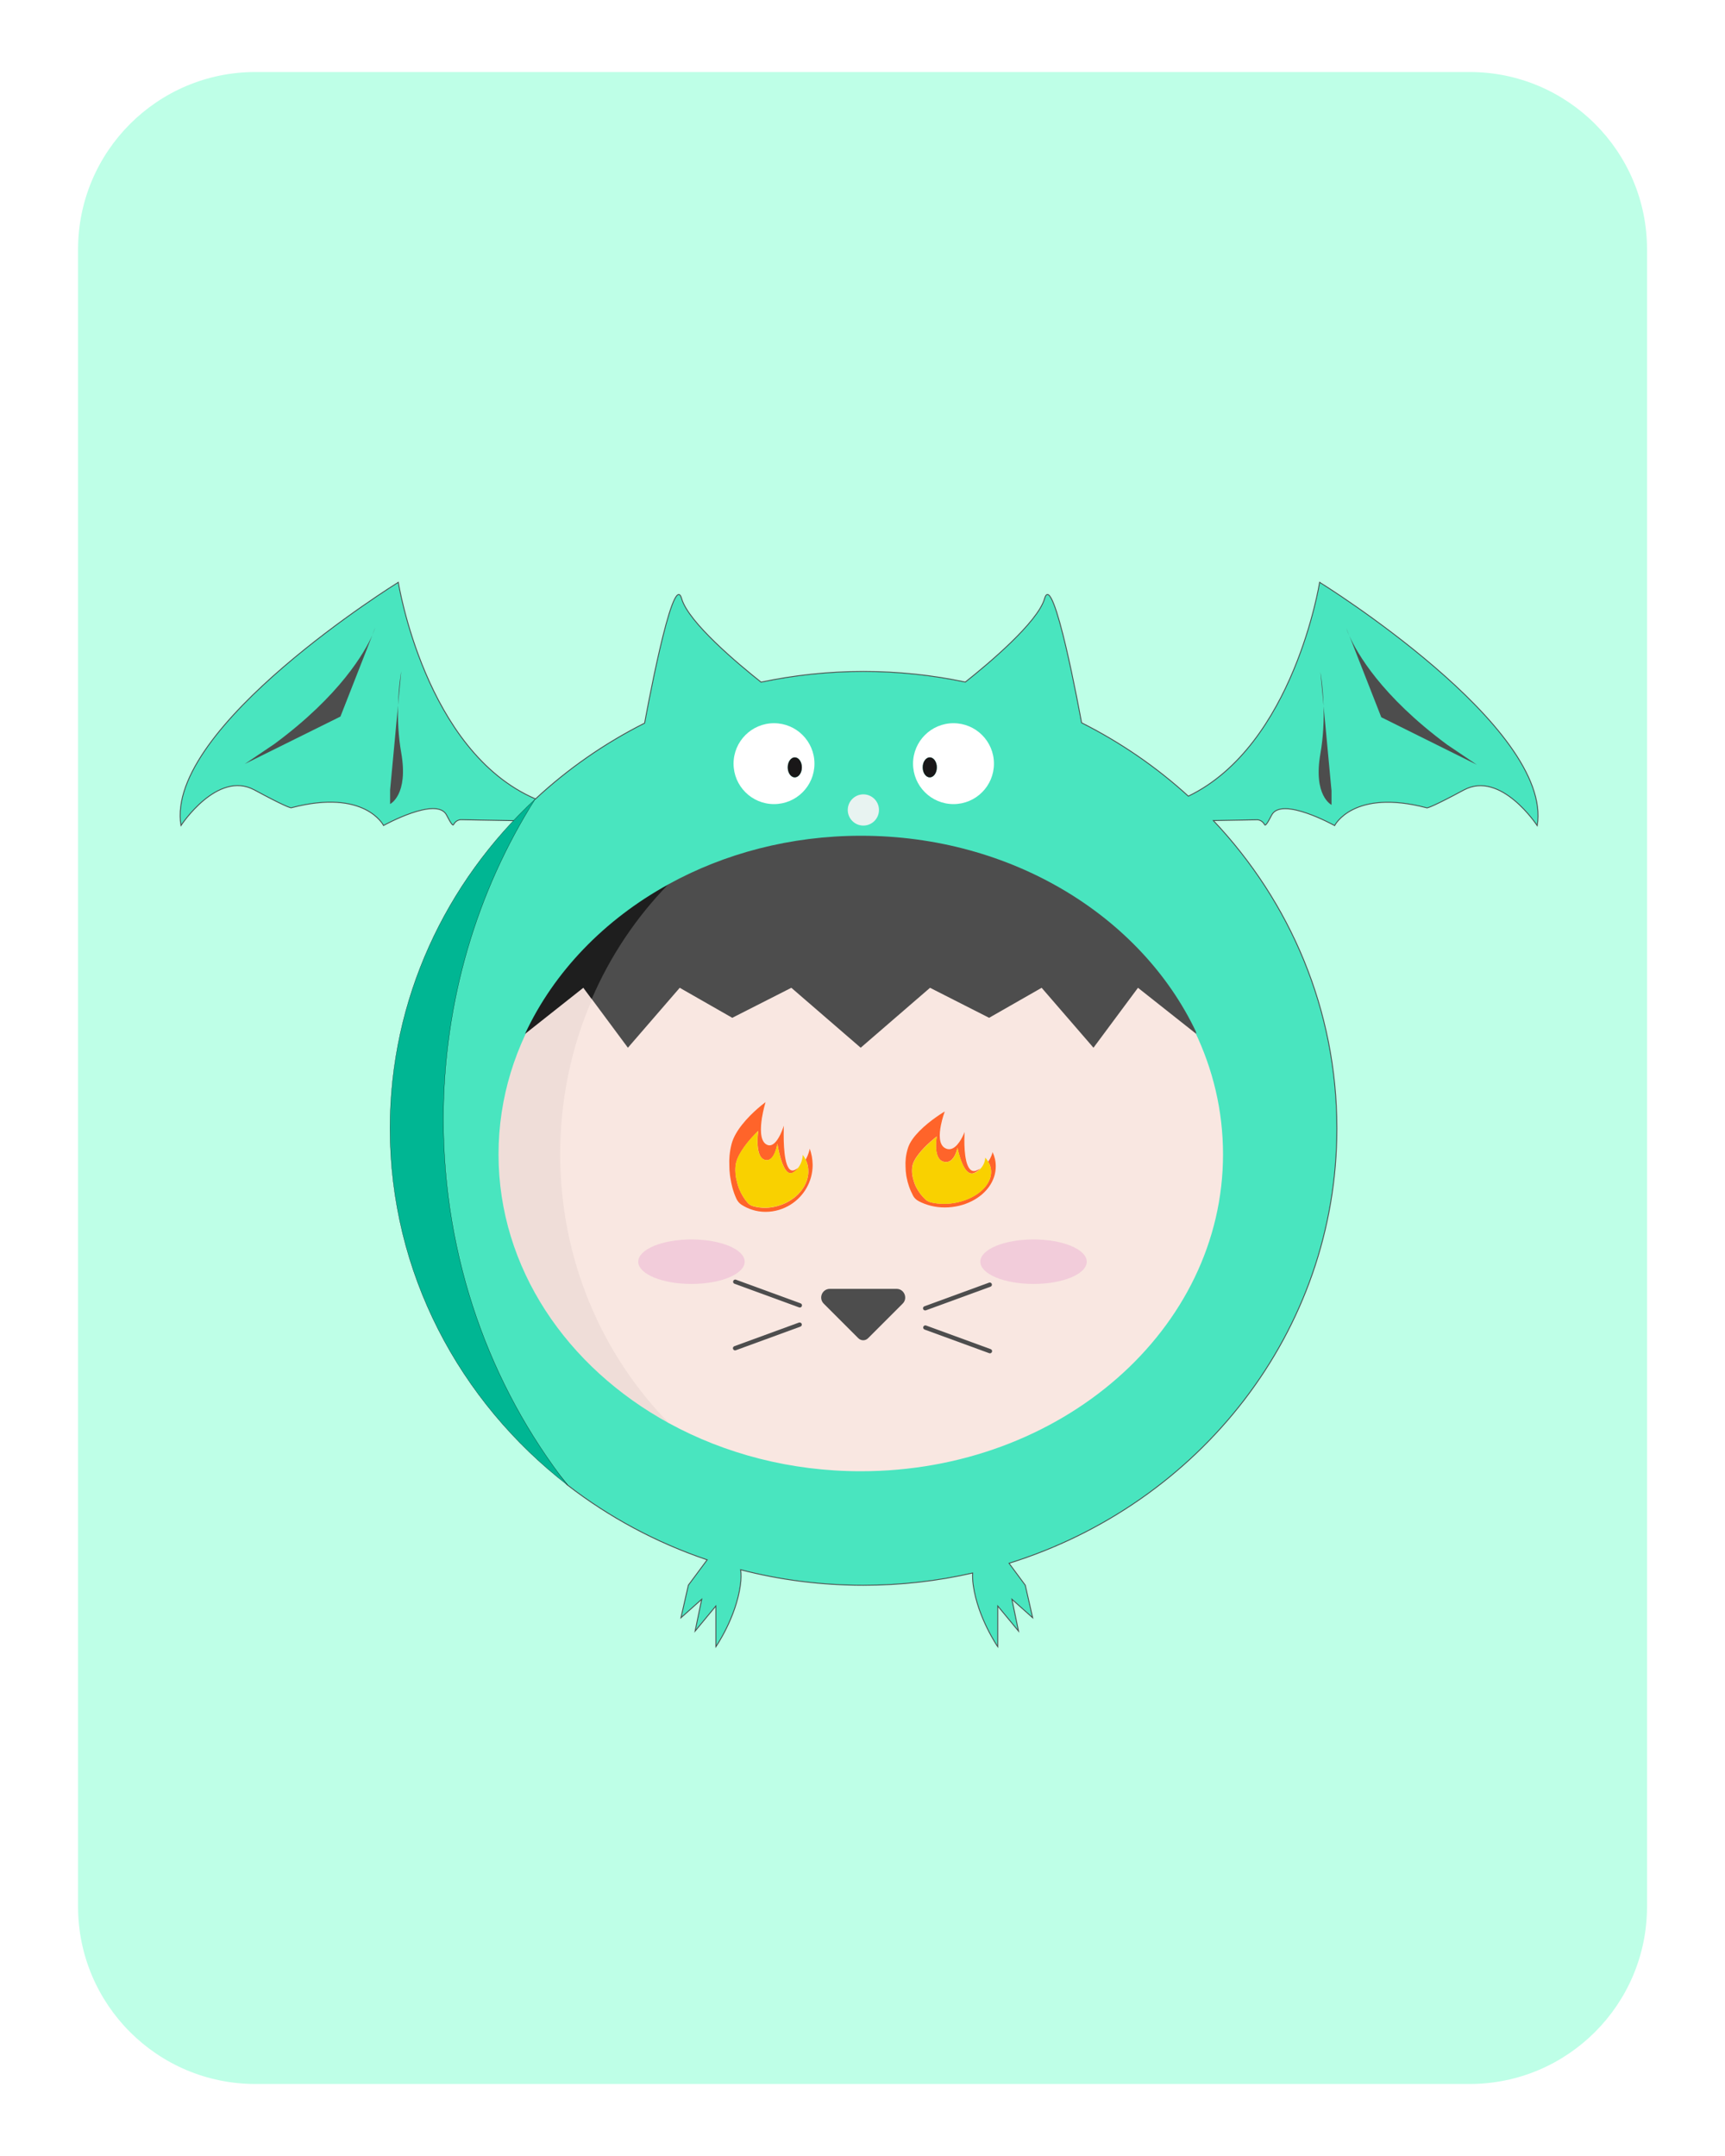
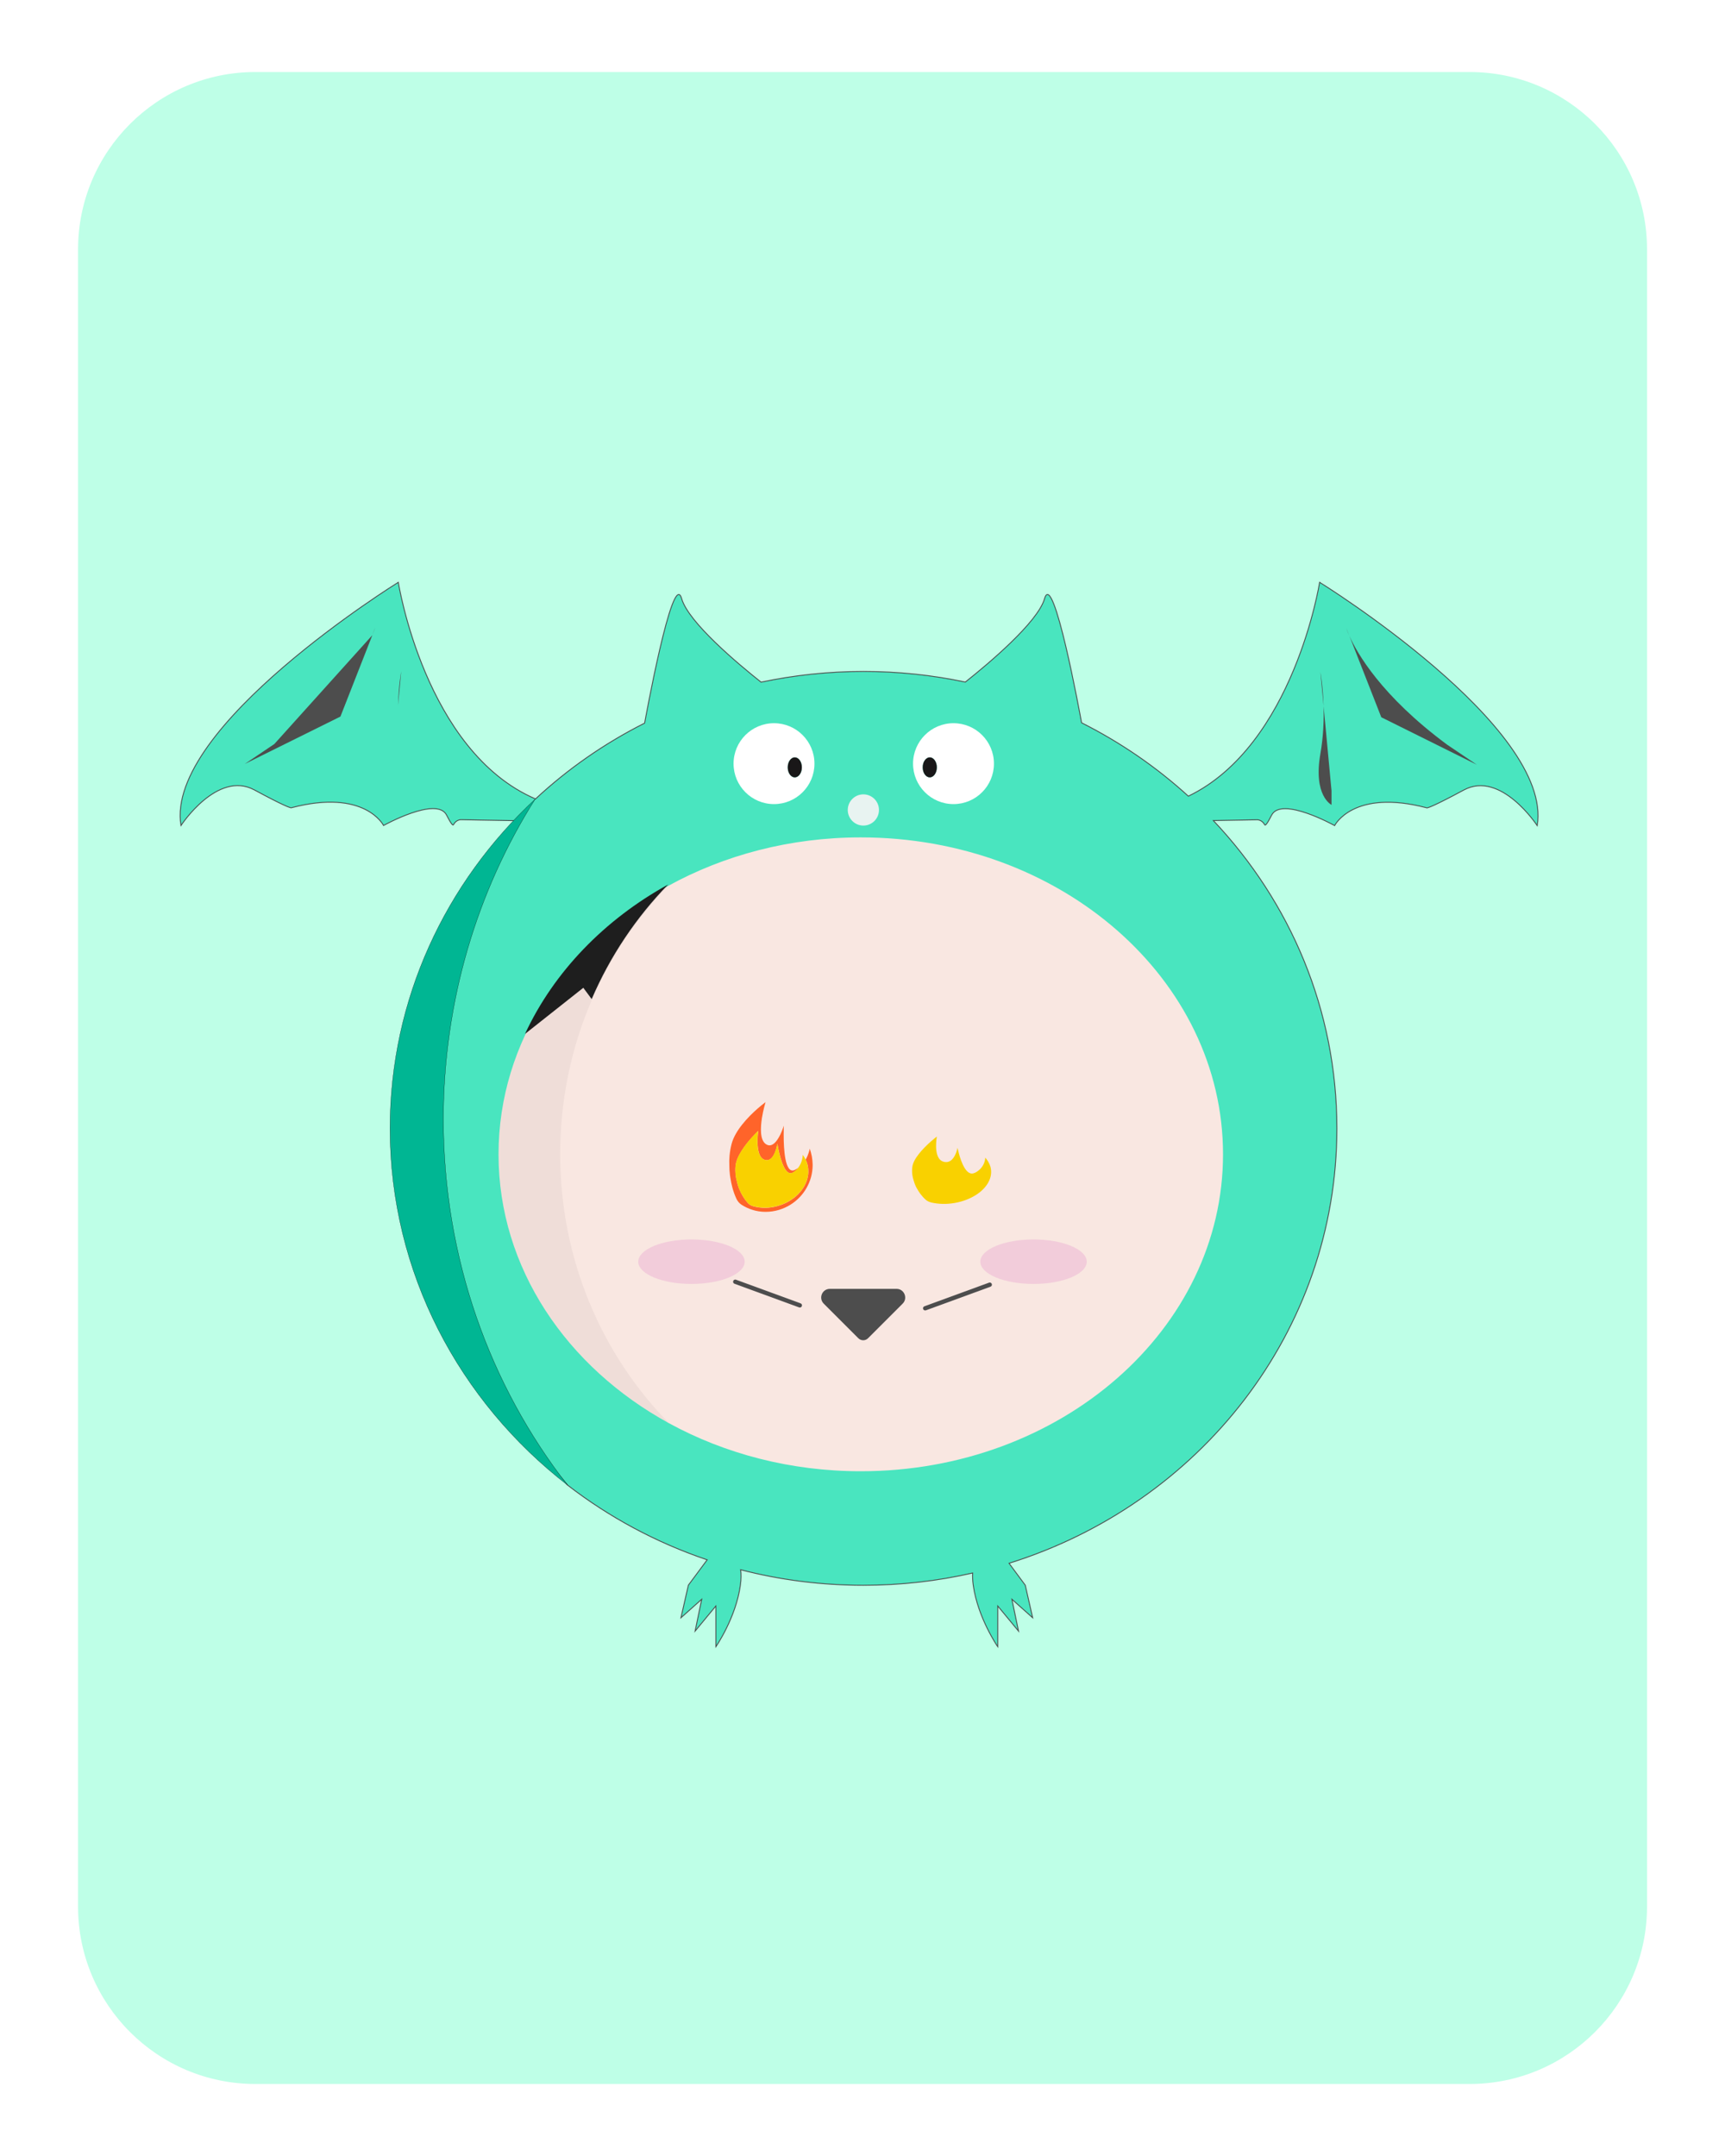
<svg xmlns="http://www.w3.org/2000/svg" xmlns:xlink="http://www.w3.org/1999/xlink" version="1.1" id="tradesquads" x="0px" y="0px" viewBox="0 0 2000 2500" style="enable-background:new 0 0 2000 2500;" xml:space="preserve">
  <defs>
    <g id="card-0">;
<style type="text/css">#costume-face-lighter {fill:#6DFACF;}
#costume-face-lighter path, #costume-face-lighter polygon {fill:#6DFACF;}

#costume-crest {fill:#F5ECFF;}
#costume-crest path, #costume-crest polygon  {fill:#F5ECFF;}

#costume-body{fill:#49E5BF;}
#costume-body path, #costume-body polygon {fill:#49E5BF;}

#shadows {fill:#00B693;}
#shadows path, #shadows polygon {fill:#00B693;}

#costume-mouth{fill:#E8F3F1;}
#costume-mouth path, #costume-mouth polygon {fill:#E8F3F1;}
#costume-mouth-eyes, #costume-mouth-eyes path, #costume-mouth-eyes polygon {fill:#000000;} /* customizzazione costume 5*/

#costume-crest-shadows {fill:#D3C1FF;}
#costume-crest-shadows path, #costume-crest-shadows polygon  {fill:#D3C1FF;}

#shadows-darker {fill:#008969;}
#shadows-darker path, #shadows-darker polygon {fill:#008969;}

#costume-stripes {fill:#52FFD4;}
#costume-stripes path, #costume-stripes polygon {fill:#52FFD4;}

#shadows-stripes {fill:#554EC2;}
#shadows-stripes path, #shadows-stripes polygon  {fill:#554EC2;}

#costume-eyes-thin #left {fill:#000000;}
#costume-eyes-thin #left path, #costume-eyes-thin polygon {fill:#000000;}

#costume-eyes-thin #right {fill:#000000;}
#costume-eyes-thin #right path, #costume-eyes-thin polygon {fill:#000000;}

#costume-bear-eyes ellipse {COLOR_COSTUME_BEAR_EYES}

#costume-eyes #left {fill:#FFFFFF;}
#costume-eyes #left path, #costume-eyes polygon {fill:#FFFFFF;}

#costume-eyes #right {fill:#FFFFFF;}
#costume-eyes #rigth path, #costume-eyes #rigth polygon {fill:#FFFFFF;}

#card-background {fill:#BEFFE7;}
#card-background path, #card-background polygon {fill:#BEFFE7;}
	.card-0-st0{fill:none;}
</style>
      <g id="card-background">
        <path class="card-0-st0" d="M1703.8,2416.5H296.2c-113.6,0-205.7-92.1-205.7-205.7V289.2c0-113.6,92.1-205.7,205.7-205.7h1407.7   c113.6,0,205.7,92.1,205.7,205.7v1921.7C1909.5,2324.4,1817.4,2416.5,1703.8,2416.5z" />
      </g>
    </g>
  </defs>
  <defs>
    <g id="costume-5">;
<style type="text/css">
	.costume-5-st0{fill:none;stroke:#494949;stroke-miterlimit:10;}
	.costume-5-st1{fill:#4D4D4D;}
	.costume-5-st2{fill:none;stroke:#000000;stroke-width:0.25;stroke-miterlimit:10;}
	.costume-5-st3{fill:#CA4A74;}
	.costume-5-st4{fill:#E8F843;}
	.costume-5-st5{fill:#191718;}
</style>
      <path id="costume-body" class="costume-5-st0" d="M1530,675.2c0,0-29.9,189-152.2,248c-36.8-33.6-78.5-62.3-123.8-85.1  c-1.6-8.9-32.8-179.2-42.9-144c-7.9,27.5-65.1,75.5-91.9,96.8c-38.1-8.1-77.6-12.3-118.1-12.3c-40.7,0-80.4,4.3-118.7,12.4  c-26.8-21.3-84.2-69.3-92.1-96.9C780,658,747.4,838.5,747.4,838.5c-46.5,23.4-89.1,53.1-126.5,87.9  c-128.2-55.1-159.1-251.2-159.1-251.2s-270.9,167.7-252,282.1c0,0,42.1-64.5,85.2-41.3c34.6,18.7,41.4,20.7,42.7,20.7  c0.3,0,0.3-0.1,0.3-0.1c85.2-22.4,106.7,20.6,106.7,20.6s61.9-34.4,73.1-12c5.4,10.7,7.4,12.3,8,11.1c1.8-3.5,5.1-5.9,9-5.8  l66.6,1.2L587,971l-82,174l-16,288l57,154l112.1,135.1v0c0,0,0,0,0,0c48,37.1,102.6,66.6,161.8,86.6l-21.8,29.4l-8.6,37.8l24.1-21.5  l-7.7,37l24.1-29.2v47.3c0,0,23.2-33.5,28.4-71.4c1-7.3,1-13.1,0.3-17.9c45.4,11.8,93.2,18,142.4,18c43.6,0,86-4.9,126.6-14.2  c-0.2,4-0.1,8.6,0.7,14.1c5.2,37.8,28.4,71.4,28.4,71.4v-47.3l24.1,29.2l-7.7-37l24.1,21.5l-8.6-37.8l-18.8-25.4  c220.5-68.7,380.1-268.5,380.1-504.3c0-137.5-54.2-262.7-143.2-356.9l50.5-0.9c3.9-0.1,7.2,2.4,9,5.8c0.6,1.2,2.6-0.4,8-11.1  c11.2-22.4,73.1,12,73.1,12s21.5-43,106.7-20.6c0,0,0,0.1,0.3,0.1c1.3-0.1,8-2,42.7-20.7c43-23.2,85.2,41.3,85.2,41.3  C1801,842.9,1530,675.2,1530,675.2z" />
      <g id="costume-wing-angle">
        <path class="costume-5-st1" d="M431.6,736.4c2.5-5.7,3.4-8.8,3.4-8.8L431.6,736.4z" />
-         <path class="costume-5-st1" d="M318.1,862.7l-34.4,23.2l111-55l37-94.4C422.9,756,394.8,806,318.1,862.7z" />
+         <path class="costume-5-st1" d="M318.1,862.7l-34.4,23.2l111-55l37-94.4z" />
        <path class="costume-5-st1" d="M461.5,817.8l3.7-39.4C465.2,778.4,462.1,794.5,461.5,817.8z" />
-         <path class="costume-5-st1" d="M461.5,817.8l-9.2,98.2v16.3c0,0,21.5-10.3,12.9-59.4C461.7,853.1,461,833.8,461.5,817.8z" />
        <path class="costume-5-st1" d="M1564.4,737.3l-3.4-8.8C1561,728.5,1561.9,731.6,1564.4,737.3z" />
        <path class="costume-5-st1" d="M1712.4,886.8l-34.4-23.2c-76.7-56.7-104.8-106.7-113.5-126.3l37,94.4L1712.4,886.8z" />
        <path class="costume-5-st1" d="M1534.6,818.7c-0.7-23.3-3.7-39.4-3.7-39.4L1534.6,818.7z" />
        <path class="costume-5-st1" d="M1530.9,873.9c-8.6,49,12.9,59.4,12.9,59.4v-16.3l-9.2-98.2C1535,834.6,1534.4,854,1530.9,873.9z" />
      </g>
      <path id="shadows" class="costume-5-st2" d="M620.5,926.6c-103.7,96.4-168.3,231.8-168.3,381.8c0,167.3,80.4,316.6,205.8,413.7  c-89.9-115.3-143.9-263.1-143.9-424.4C514.2,1160.3,553.4,1032.7,620.5,926.6z" />
      <circle id="costume-mouth" class="costume-5-st3" cx="1001" cy="939.2" r="18.1" />
      <g id="costume-eyes">
        <path id="left" class="costume-5-st4" d="M897.4,838.6c-25.9,0-46.9,21-46.9,46.9c0,25.9,21,46.9,46.9,46.9s46.9-21,46.9-46.9   C944.3,859.6,923.3,838.6,897.4,838.6z M921.5,901.4c-4.5,0-8.2-5.2-8.2-11.6s3.7-11.6,8.2-11.6s8.2,5.2,8.2,11.6   S926,901.4,921.5,901.4z" />
        <path id="right" class="costume-5-st4" d="M1105.5,838.6c-25.9,0-46.9,21-46.9,46.9c0,25.9,21,46.9,46.9,46.9s46.9-21,46.9-46.9   C1152.4,859.6,1131.4,838.6,1105.5,838.6z M1078,901.4c-4.5,0-8.2-5.2-8.2-11.6s3.7-11.6,8.2-11.6s8.2,5.2,8.2,11.6   S1082.5,901.4,1078,901.4z" />
        <ellipse class="costume-5-st5" cx="921.5" cy="889.8" rx="8.2" ry="11.6" />
        <ellipse class="costume-5-st5" cx="1078" cy="889.8" rx="8.2" ry="11.6" />
      </g>
    </g>
  </defs>
  <defs>
    <g id="face-1">;
<style type="text/css">
	.face-1-st0{fill:#F9E7E1;}
	.face-1-st1{fill:#EFDDD8;}
</style>
      <g>
        <path class="face-1-st0" d="M998,971c-82,0-158.6,20.6-223.2,56.2c0,0-0.1,0.1-0.1,0.1v0l-1.2,0.9l-1.5,0.8l-80,75l-53,140l-9,125l19,130   l102,134l24.8,17.4l0,0c0,0,0,0,0,0c64.5,35.2,140.6,55.6,222.2,55.6c232,0,420-164.5,420-367.5S1230,971,998,971z" />
      </g>
      <g>
        <path class="face-1-st1" d="M774.8,1027.2c-118.2,65-196.8,180.2-196.8,311.3c0,131.6,79,247,197.8,311.9   c-77.9-79.3-126.3-189.8-126.3-312.1C649.5,1216.5,697.4,1106.4,774.8,1027.2z" />
      </g>
    </g>
  </defs>
  <defs>
    <g id="cheeks-0">;
<style type="text/css">
	.cheeks-0-st0{fill:#F2CCDA;}
</style>
      <g id="cheeks">
        <ellipse id="right" class="cheeks-0-st0" cx="1198.3" cy="1463" rx="61.7" ry="25.8" />
        <ellipse id="left" class="cheeks-0-st0" cx="801.7" cy="1463" rx="61.7" ry="25.8" />
      </g>
    </g>
  </defs>
  <defs>
    <g id="eyes-6">;
<style type="text/css">
	.eyes-6-st0{fill:#FF642A;}
	.eyes-6-st1{fill:#F9D100;}
</style>
      <g id="eyes">
        <g id="left">
          <path class="eyes-6-st0" d="M938.8,1331.9c-0.1,0.8-1.2,6.7-4.7,12.7c1,2.2,1.9,4.5,2.4,6.9c2.9,13.5-3.3,27.2-14.9,36.7    c-6.4,5.2-14.3,9.1-23.4,11.1c-9,2-17.4,1.5-24.9-0.6c-2.6-0.7-4.7-2.1-6.3-3.8c-2.1-2.4-4-5-5.7-7.8c-1.5-2.5-2.8-5.1-4-7.9    c-0.2-0.6-0.5-1.1-0.7-1.7c-1-2.6-1.8-5.3-2.3-7.9c-1.2-4.4-2.1-10.2-1.5-17.4c0.5-5.7,3.3-11.9,7-17.7    c7.8-12.4,19.3-23.1,19.3-23.1s-0.9,6.3-0.8,13.4c0,0,0,0,0,0c0.2,8.3,1.8,17.9,8.1,20c7.9,2.7,12-6.8,13.7-13.2    c0.8-3,1.2-5.4,1.2-5.4s0.5,3,1.4,7.3c2.4,11.3,8,31.2,16.7,26.1c0.2-0.1,0.4-0.3,0.7-0.4c2.4-1.5,4.2-3.3,5.6-5.1    c-1.2,0.8-2.4,1.6-3.8,2.3c-0.3,0.1-0.6,0.3-0.9,0.4c-11,4.4-12.4-24.8-12.4-41.1c0-6.1,0.2-10.5,0.2-10.5s-0.9,3.1-2.6,7.1    c-3.5,8.3-10.4,20.3-18.6,14.1c-6.5-4.9-6-18.5-4.2-30.1c0,0,0,0,0,0c1.6-9.9,4.2-18.3,4.2-18.3s-15.5,11.2-27.2,26.1    c-5.5,6.9-10.2,14.7-12.2,22.4c-2.5,9.8-2.9,18.1-2.6,24.5c0,3.8,0.2,7.6,0.7,11.6c0.1,0.9,0.3,1.7,0.4,2.6    c0.6,4.2,1.5,8.2,2.5,12.1c1.2,4.4,2.7,8.6,4.5,12.5c1.3,2.9,3.4,5.5,6.1,7.2c7.8,5,17.2,8.2,27.8,8.2c10.6,0,20.5-3.1,28.9-8.3    c15.4-9.6,25.7-26.7,25.7-46.2C942.1,1344,940.9,1337.7,938.8,1331.9z" />
          <path class="eyes-6-st1" d="M920,1359.1c-0.2,0.1-0.4,0.3-0.7,0.4c-8.7,5.1-14.3-14.8-16.7-26.1c-0.9-4.2-1.4-7.3-1.4-7.3    s-0.3,2.3-1.2,5.4c-1.8,6.4-5.8,16-13.7,13.2c-6.3-2.2-7.9-11.7-8.1-20c0,0,0,0,0,0c-0.1-7.2,0.8-13.4,0.8-13.4    s-11.5,10.6-19.3,23.1c-3.7,5.8-6.5,12-7,17.7c-0.6,7.2,0.2,13,1.5,17.4c0.6,2.6,1.4,5.2,2.3,7.9c0.2,0.6,0.5,1.2,0.7,1.7    c1.2,2.8,2.5,5.4,4,7.9c1.7,2.8,3.6,5.5,5.7,7.8c1.5,1.8,3.7,3.1,6.3,3.8c7.4,2,15.9,2.5,24.9,0.6c9.1-2,17-5.9,23.4-11.1    c11.7-9.5,17.9-23.2,14.9-36.7c-0.5-2.4-1.4-4.7-2.4-6.9c-0.9-1.9-2-3.7-3.3-5.4c0,0.7-0.1,8.3-5.2,14.9    C924.2,1355.8,922.4,1357.6,920,1359.1z" />
        </g>
        <g id="right">
-           <path class="eyes-6-st0" d="M1150.8,1335.9c-0.1,0.7-1.3,5.8-5.1,11.1c1.1,1.9,2.1,3.9,2.6,6c3.2,11.8-3.5,23.7-16.2,32.1    c-6.9,4.5-15.5,8-25.3,9.7c-9.8,1.7-18.9,1.3-27-0.5c-2.8-0.6-5.1-1.8-6.8-3.4c-2.2-2.1-4.3-4.4-6.2-6.9c-1.6-2.2-3.1-4.5-4.3-6.9    c-0.3-0.5-0.5-1-0.8-1.5c-1.1-2.3-1.9-4.6-2.5-6.9c-1.3-3.8-2.3-8.9-1.6-15.2c0.5-5,3.6-10.4,7.6-15.5    c8.5-10.9,20.9-20.2,20.9-20.2s-1,5.5-0.9,11.7c0,0,0,0,0,0c0.2,7.3,1.9,15.6,8.7,17.5c8.6,2.4,13-5.9,14.9-11.5    c0.9-2.7,1.3-4.7,1.3-4.7s0.5,2.6,1.5,6.4c2.6,9.9,8.6,27.2,18.1,22.8c0.3-0.1,0.5-0.3,0.7-0.4c2.6-1.3,4.5-2.9,6.1-4.5    c-1.3,0.7-2.6,1.4-4.1,2c-0.3,0.1-0.6,0.3-0.9,0.4c-11.9,3.8-13.5-21.6-13.4-35.9c0-5.4,0.3-9.1,0.3-9.1s-1,2.7-2.8,6.2    c-3.8,7.3-11.2,17.8-20.2,12.4c-7.1-4.3-6.5-16.2-4.5-26.3c0,0,0,0,0,0c1.7-8.7,4.5-16,4.5-16s-16.8,9.8-29.5,22.8    c-6,6.1-11.1,12.8-13.2,19.6c-2.7,8.6-3.1,15.8-2.8,21.4c0,3.3,0.3,6.7,0.8,10.1c0.1,0.8,0.3,1.5,0.4,2.3    c0.7,3.7,1.6,7.2,2.8,10.6c1.3,3.9,3,7.5,4.8,11c1.4,2.6,3.7,4.8,6.6,6.3c8.5,4.4,18.6,7.2,30.1,7.2c11.5,0,22.2-2.7,31.3-7.3    c16.7-8.4,27.8-23.3,27.8-40.4C1154.5,1346.5,1153.2,1341,1150.8,1335.9z" />
          <path class="eyes-6-st1" d="M1129.8,1360.1c-9.4,4.4-15.5-13-18.1-22.8c-1-3.7-1.5-6.4-1.5-6.4s-0.4,2-1.3,4.7    c-1.9,5.6-6.3,13.9-14.9,11.5c-6.8-1.9-8.6-10.2-8.7-17.5c0,0,0,0,0,0c-0.1-6.3,0.9-11.7,0.9-11.7s-12.4,9.3-20.9,20.2    c-4,5.1-7.1,10.5-7.6,15.5c-0.7,6.3,0.3,11.4,1.6,15.2c0.6,2.3,1.5,4.6,2.5,6.9c0.2,0.5,0.5,1,0.8,1.5c1.3,2.4,2.7,4.7,4.3,6.9    c1.9,2.5,3.9,4.8,6.2,6.9c1.7,1.6,4,2.7,6.8,3.4c8,1.8,17.2,2.2,27,0.5c9.8-1.7,18.4-5.2,25.3-9.7c12.6-8.3,19.3-20.3,16.2-32.1    c-0.6-2.1-1.5-4.1-2.6-6c-1-1.7-2.2-3.3-3.5-4.8c0,0.6-0.1,7.3-5.6,13c-1.6,1.6-3.5,3.2-6.1,4.5    C1130.2,1359.9,1130,1360,1129.8,1360.1z" />
        </g>
      </g>
    </g>
  </defs>
  <defs>
    <g id="mouth-7">;
<style type="text/css">
	.mouth-7-st0{fill:#4D4D4D;}
</style>
      <g id="mouth">
        <path class="mouth-7-st0" d="M1073.5,1519.4l74.9-27.4c1.3-0.5,2-1.9,1.5-3.2c-0.5-1.3-1.9-2-3.2-1.5l-74.9,27.4c-1.3,0.5-2,1.9-1.5,3.2   S1072.2,1519.8,1073.5,1519.4z" />
        <path class="mouth-7-st0" d="M1039.5,1494.5h-77.3c-9,0-13.5,10.8-7.1,17.2l40,40c3.2,3.2,8.3,3.2,11.4,0l40-40   C1052.9,1505.4,1048.4,1494.5,1039.5,1494.5z" />
-         <path class="mouth-7-st0" d="M1148.6,1564.4l-74.9-27.4c-1.3-0.5-2.7,0.2-3.2,1.5v0c-0.5,1.3,0.2,2.7,1.5,3.2l74.9,27.4   c1.3,0.5,2.7-0.2,3.2-1.5l0,0C1150.6,1566.3,1149.9,1564.8,1148.6,1564.4z" />
        <path class="mouth-7-st0" d="M928.2,1511.3l-74.9-27.4c-1.3-0.5-2.7,0.2-3.2,1.5c-0.5,1.3,0.2,2.7,1.5,3.2l74.9,27.4   c1.3,0.5,2.7-0.2,3.2-1.5C930.2,1513.2,929.5,1511.8,928.2,1511.3z" />
-         <path class="mouth-7-st0" d="M926.3,1533.6l-74.9,27.4c-1.3,0.5-2,1.9-1.5,3.2s1.9,2,3.2,1.5l74.9-27.4c1.3-0.5,2-1.9,1.5-3.2   C929,1533.8,927.6,1533.2,926.3,1533.6z" />
      </g>
    </g>
  </defs>
  <defs>
    <g id="hair-0">;
<style type="text/css">
	.hair-0-st0{fill:#4D4D4D;}
	.hair-0-st1{fill:#1E1E1E;}
</style>
-       <path class="hair-0-st0" d="M1386.6,1196.3c-63.3-133.4-213.3-227.2-388.3-227.2c-82.1,0-158.8,20.7-223.5,56.4c0,0,0,0,0,0l0,0l-0.7,0.5  l-1,1l-6,5l-15,12l-56,51l-10,63.4h0c0,0,0,0,0,0l41.9,56.5l60.1-69.5l60.9,34.8l68.5-34.8l80.4,69.5h0l80.4-69.5l68.5,34.8  l60.9-34.8l60.1,69.5l51.6-69.5l67.6,53.5L1386.6,1196.3z" />
      <path class="hair-0-st1" d="M608.7,1198.9l67.6-53.5l9.7,13.1c21.5-50,51.8-95,88.7-132.9C700.7,1066.4,642.1,1127,608.7,1198.9z" />
    </g>
  </defs>
  <use x="0" y="0" xlink:href="#card-0" />
  <use x="0" y="0" xlink:href="#costume-5" />
  <use x="0" y="0" xlink:href="#face-1" />
  <use x="0" y="0" xlink:href="#cheeks-0" />
  <use x="0" y="0" xlink:href="#eyes-6" />
  <use x="0" y="0" xlink:href="#mouth-7" />
  <use x="0" y="0" xlink:href="#hair-0" />
</svg>